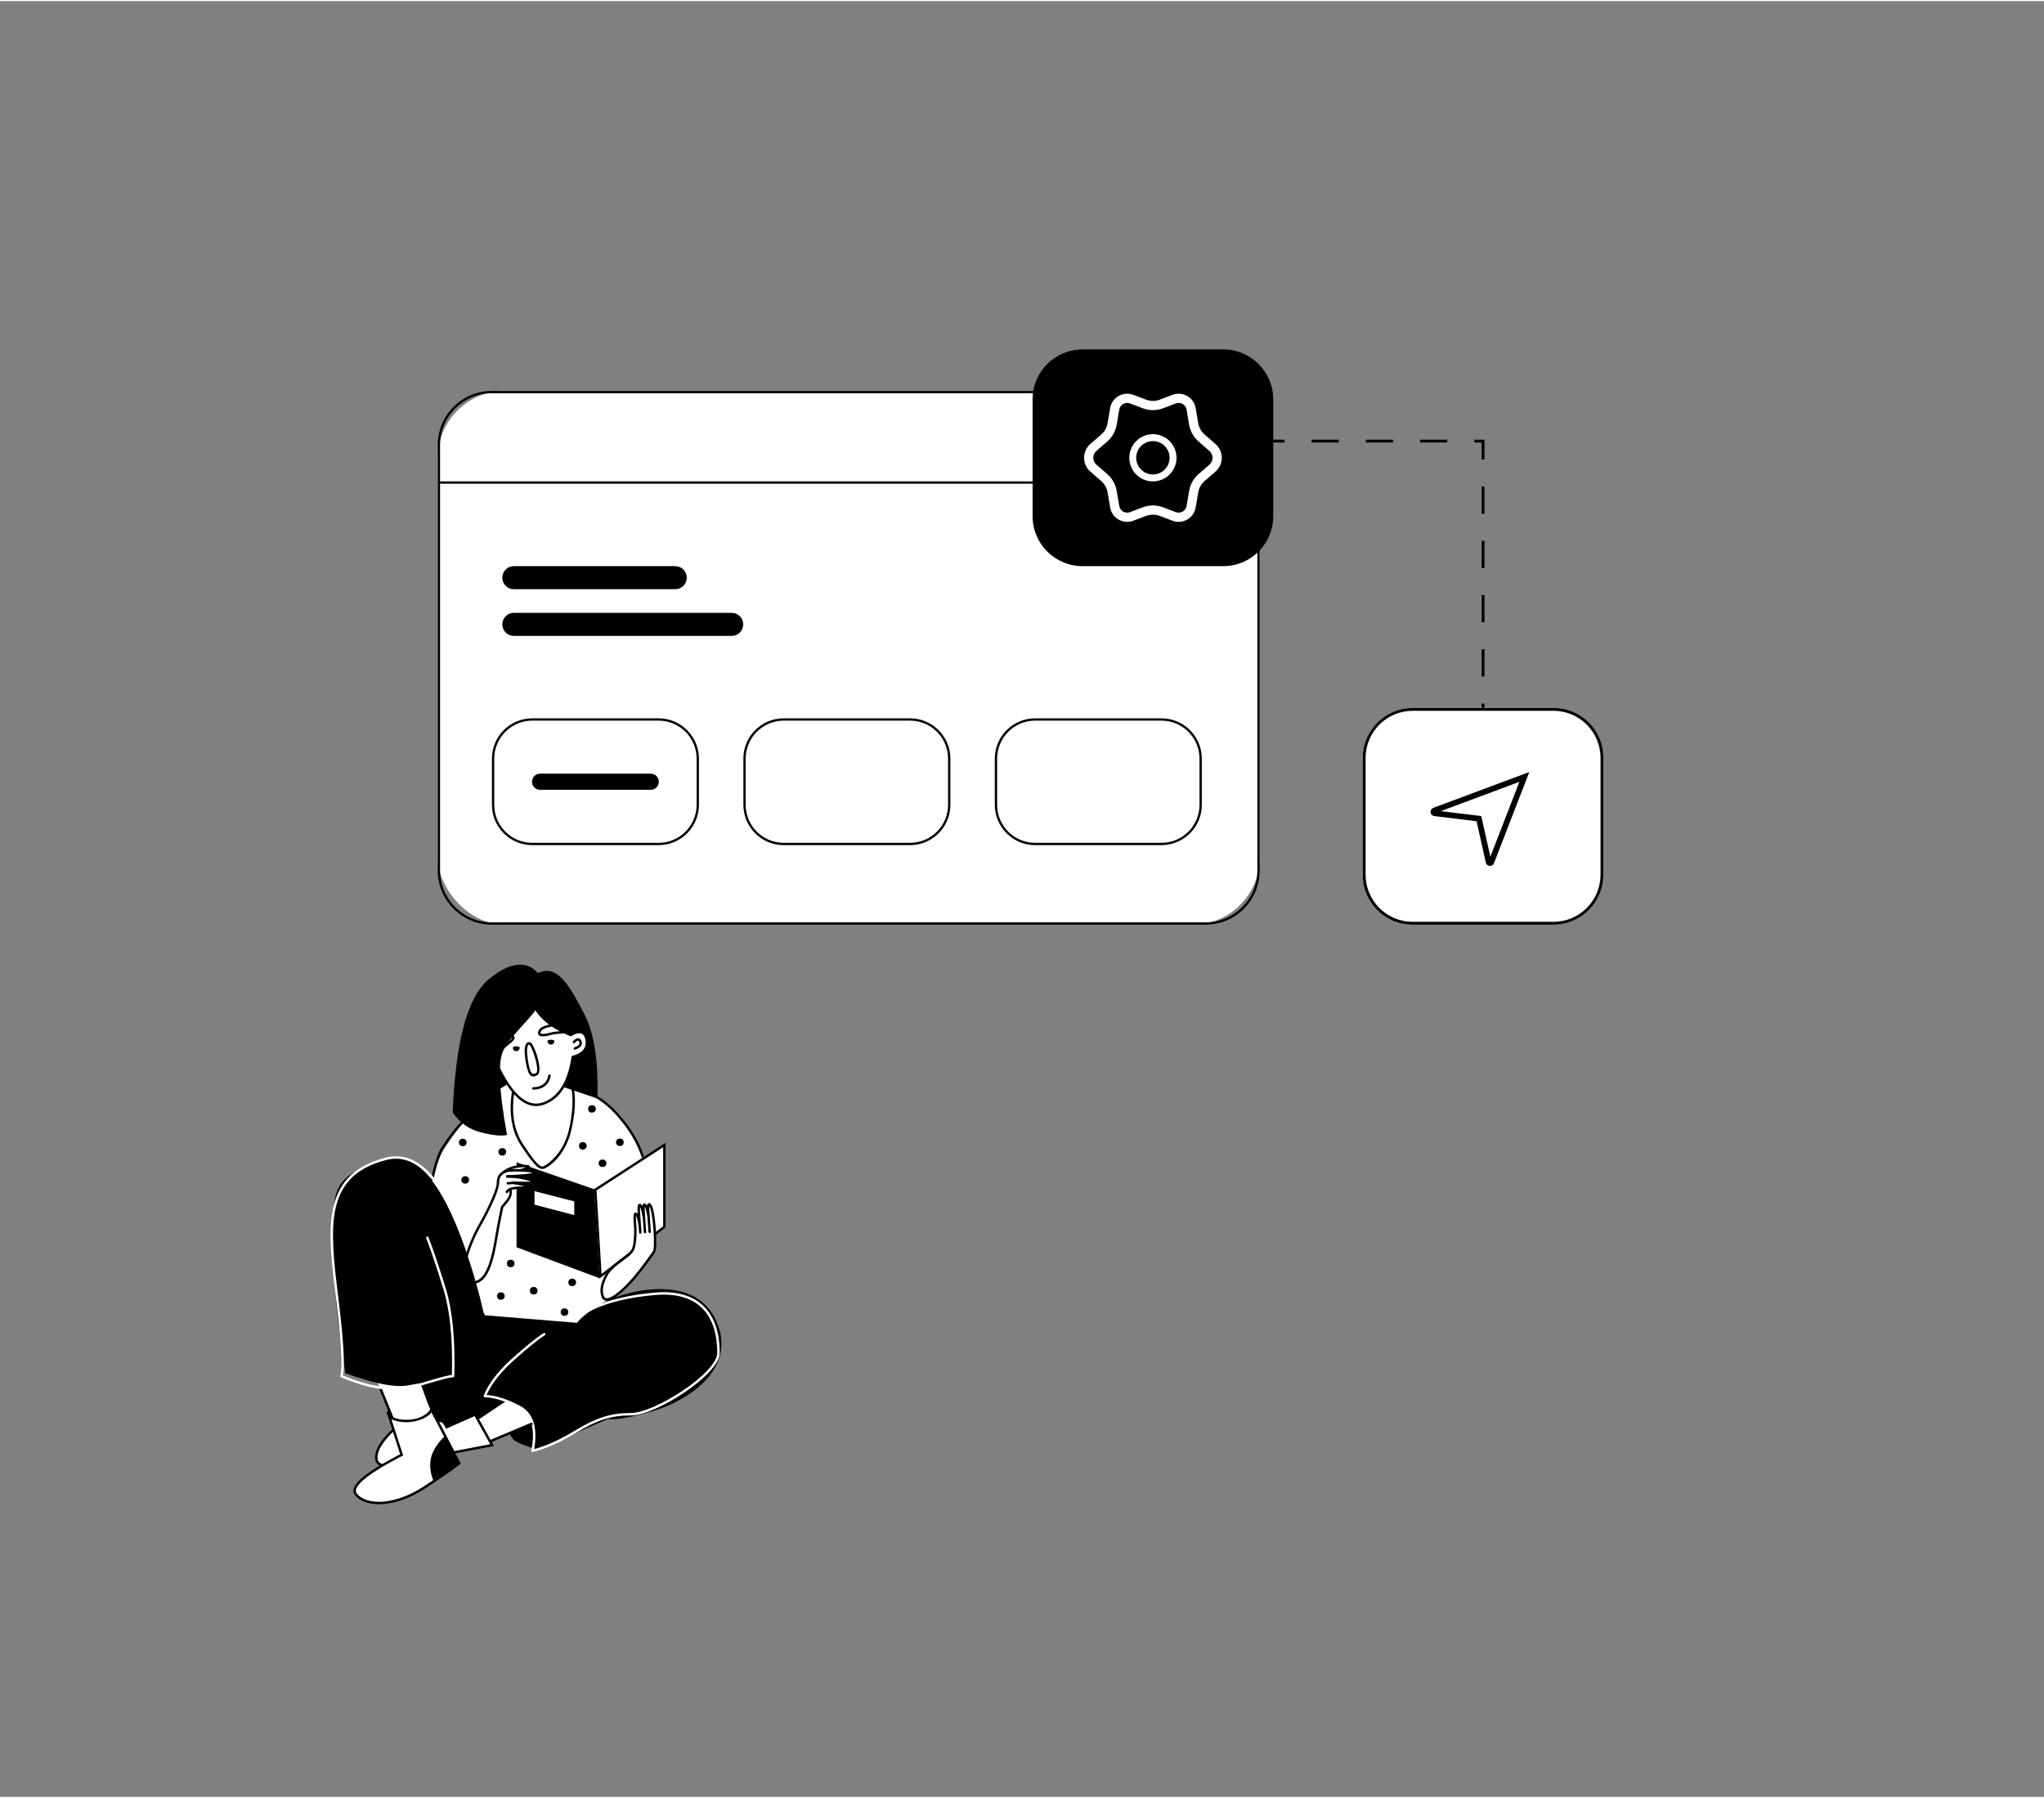
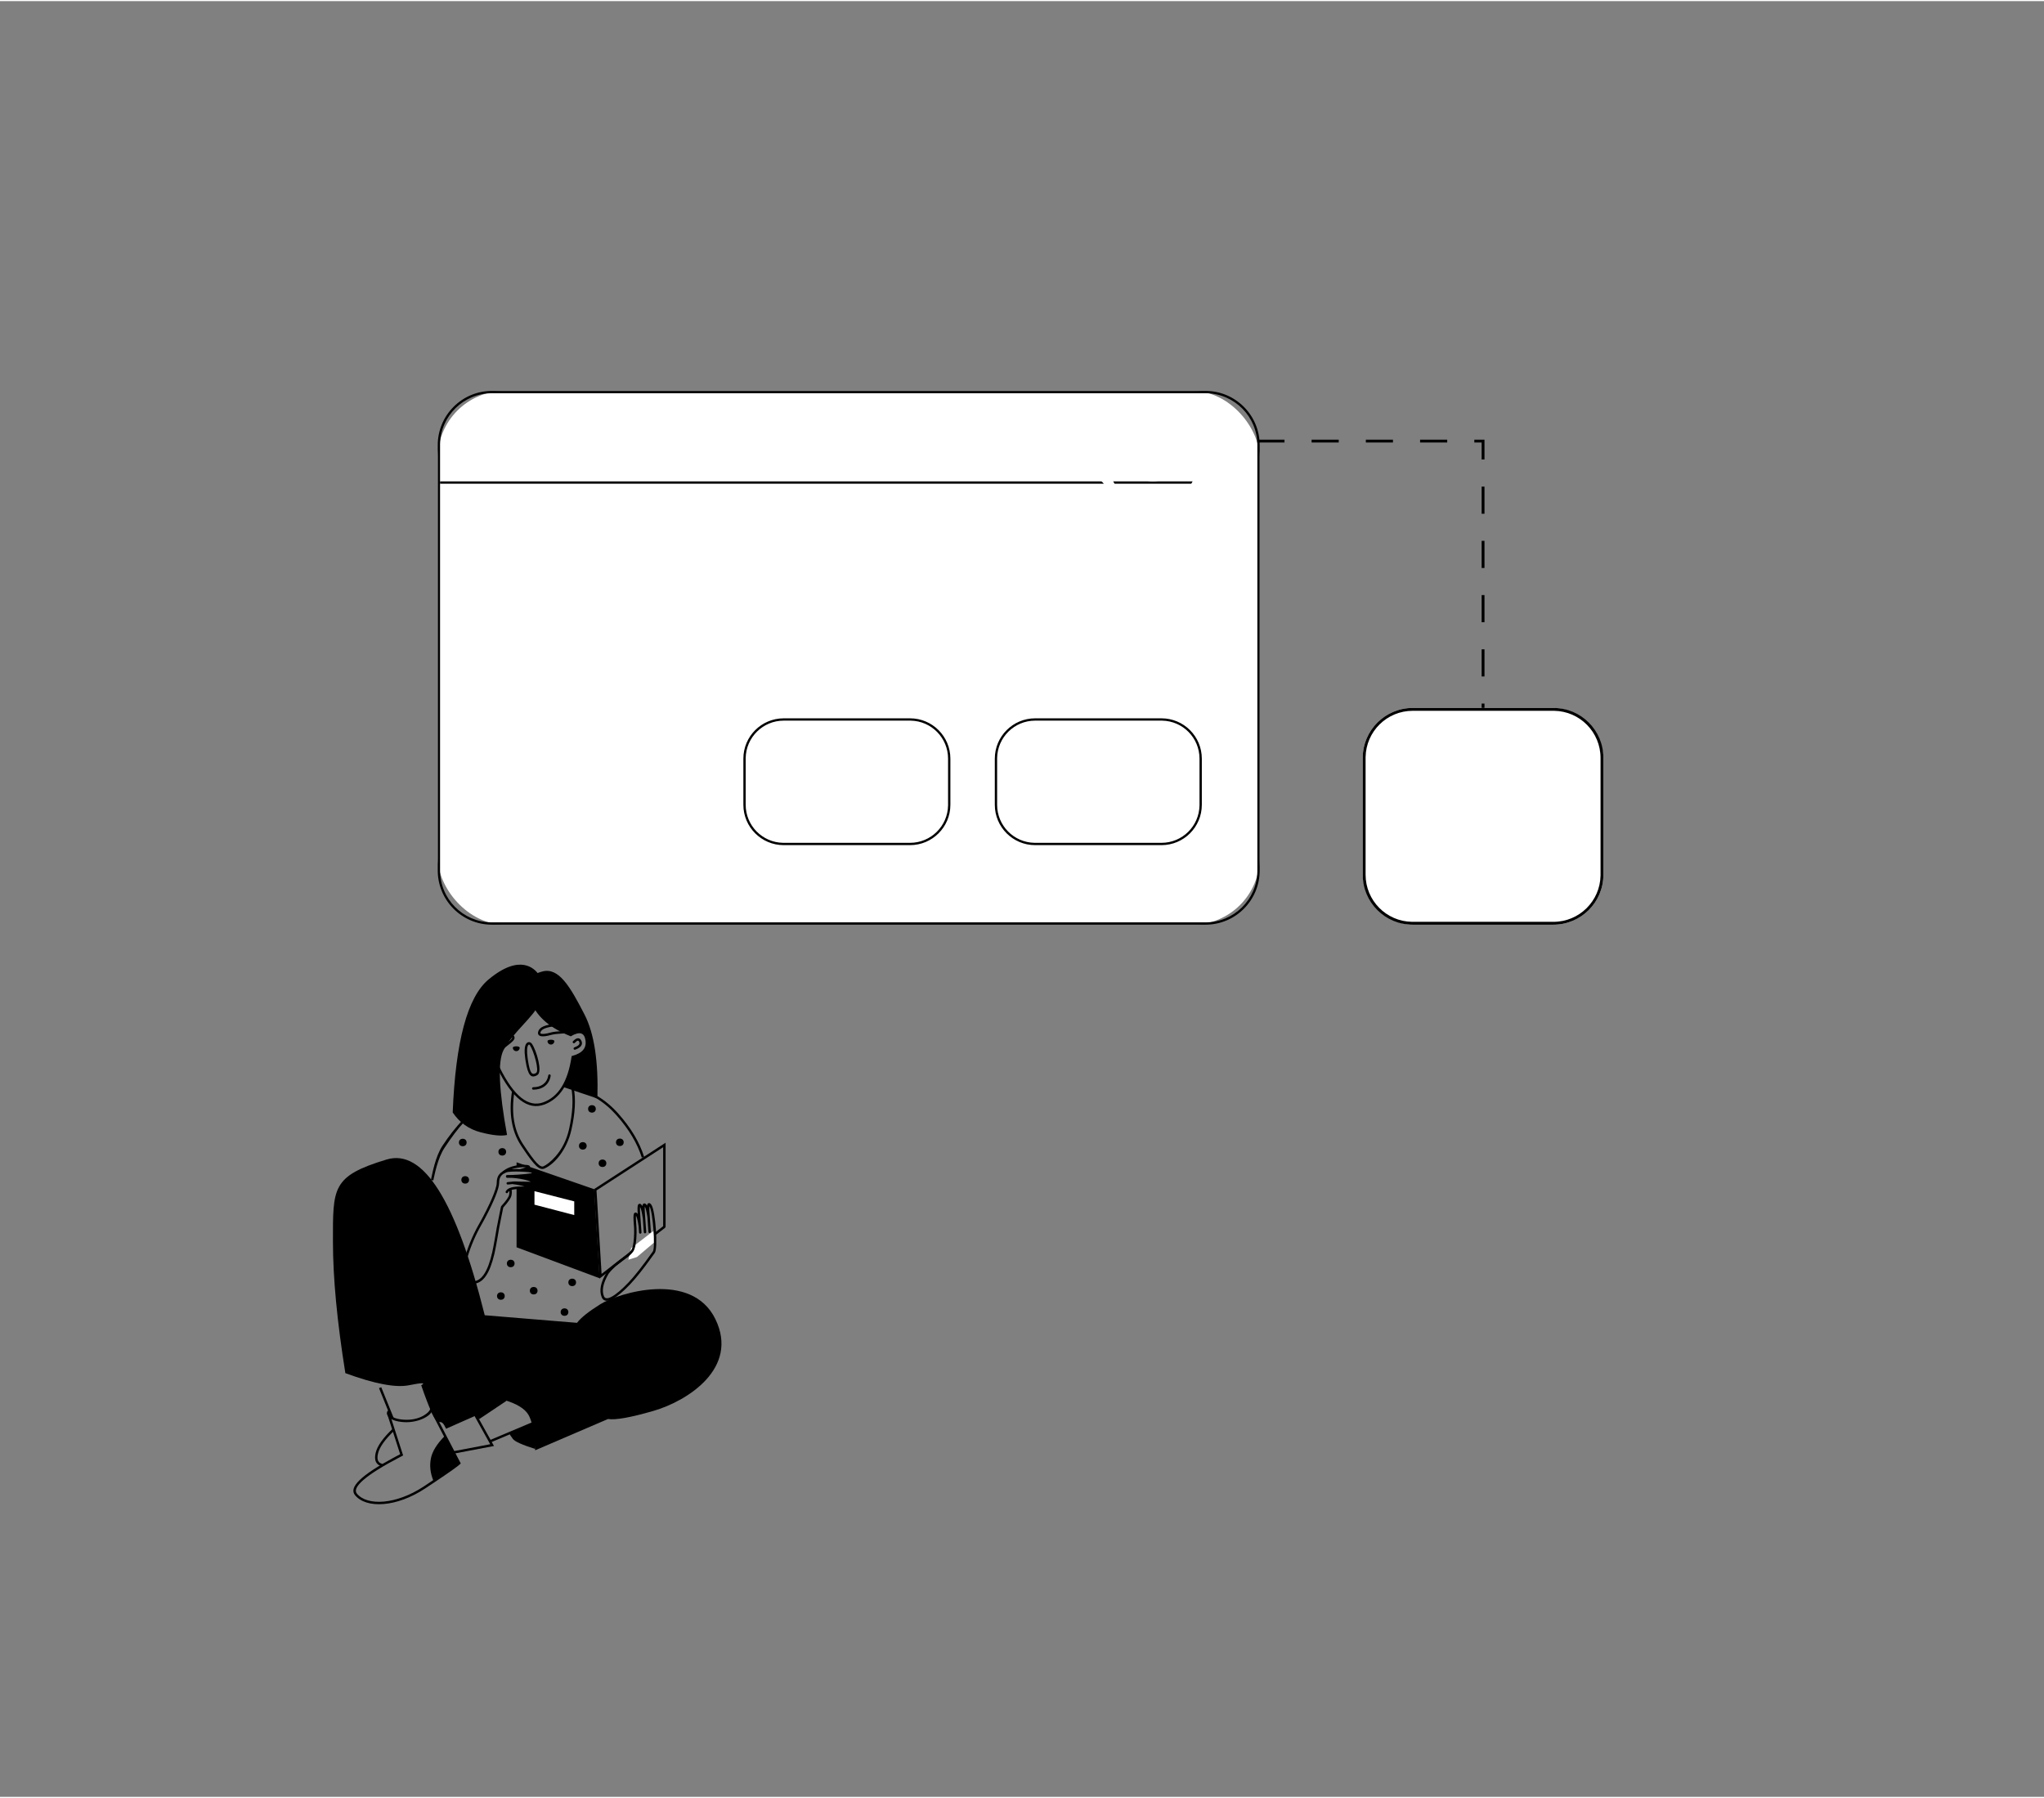
<svg xmlns="http://www.w3.org/2000/svg" id="illustration-builder" width="1362" height="1198" viewBox="-10 -30 1432 1258" style="pointer-events: inherit;">
  <rect x="-10" y="-30" width="1432" height="1258" fill="#808080" stroke="none" />
  <g transform="translate(167,76)">
    <g>
      <svg width="1076" height="747" viewBox="0 0 1076 747">
        <g id="Symbols--globalStyle4/objects/bgelements/presentation/4" fill="none" fill-rule="evenodd" stroke="none" stroke-width="1">
          <g id="globalStyle4/objects/bgelements/presentation/4--globalStyle4/objects/bgelements/presentation/4">
            <g id="Group--globalStyle4/objects/bgelements/presentation/4" transform="translate(129.683 167.074)">
              <rect id="Rectangle-Copy--globalStyle4/objects/bgelements/presentation/4" width="575.83" height="373.926" x="0" y="0" fill="#FFF" rx="47" />
              <path id="Rectangle--globalStyle4/objects/bgelements/presentation/4" fill="#000" fill-rule="nonzero" d="M537.872,0 C558.835,0 575.83,16.994 575.83,37.958 L575.83,335.968 C575.83,356.932 558.835,373.926 537.872,373.926 L37.958,373.926 C16.994,373.926 0,356.932 0,335.968 L0,37.958 C0,16.994 16.994,0 37.958,0 L537.872,0 Z M537.872,1.615 L37.958,1.615 C18.087,1.615 1.941,17.563 1.615,37.357 L1.615,37.958 L1.615,335.968 C1.615,355.839 17.563,371.985 37.357,372.306 L37.958,372.311 L537.872,372.311 C557.743,372.311 573.889,356.363 574.214,336.569 L574.214,335.968 L574.214,37.958 C574.214,18.087 558.267,1.941 538.473,1.62 L537.872,1.615 Z" />
            </g>
            <g id="Group-2--globalStyle4/objects/bgelements/presentation/4" transform="translate(703.898 201.225)">
              <path id="Path-700--globalStyle4/objects/bgelements/presentation/4" fill="#000" fill-rule="nonzero" d="M2.27373675e-13,2 L19,2 L19,6.82121026e-13 L2.27373675e-13,6.82121026e-13 L2.27373675e-13,2 Z M38,2 L57,2 L57,6.82121026e-13 L38,6.82121026e-13 L38,2 Z M76,2 L95,2 L95,6.82121026e-13 L76,6.82121026e-13 L76,2 Z M114,2 L133,2 L133,6.82121026e-13 L114,6.82121026e-13 L114,2 Z M152,2 L158.117,2 L157.117,1 L157.117,13.883 L159.117,13.883 L159.117,6.82121026e-13 L152,6.82121026e-13 L152,2 Z M157.117,32.883 L157.117,51.883 L159.117,51.883 L159.117,32.883 L157.117,32.883 Z M157.117,70.883 L157.117,89.883 L159.117,89.883 L159.117,70.883 L157.117,70.883 Z M157.117,108.883 L157.117,127.883 L159.117,127.883 L159.117,108.883 L157.117,108.883 Z M157.117,146.883 L157.117,165.883 L159.117,165.883 L159.117,146.883 L157.117,146.883 Z M157.117,184.883 L157.117,203.883 L159.117,203.883 L159.117,184.883 L157.117,184.883 Z M157.117,222.883 L157.117,241.883 L159.117,241.883 L159.117,222.883 L157.117,222.883 Z M157.117,260.883 L157.117,279.883 L159.117,279.883 L159.117,260.883 L157.117,260.883 Z M157.117,298.883 L157.117,317.883 L159.117,317.883 L159.117,298.883 L157.117,298.883 Z" />
              <rect id="Rectangle-Copy-8--globalStyle4/objects/bgelements/presentation/4" width="168.604" height="151.832" x="73.815" y="187.944" fill="#FFF" rx="35" />
              <path id="Rectangle-Copy-7--globalStyle4/objects/bgelements/presentation/4" fill="#000" fill-rule="nonzero" d="M207.419,187.944 C226.749,187.944 242.419,203.614 242.419,222.944 L242.419,304.775 C242.419,324.105 226.749,339.775 207.419,339.775 L108.815,339.775 C89.485,339.775 73.815,324.105 73.815,304.775 L73.815,222.944 C73.815,203.614 89.485,187.944 108.815,187.944 L207.419,187.944 Z M207.419,189.944 L108.815,189.944 C90.772,189.944 76.111,204.424 75.82,222.398 L75.815,222.944 L75.815,304.775 C75.815,322.819 90.296,337.48 108.27,337.771 L108.815,337.775 L207.419,337.775 C225.462,337.775 240.123,323.295 240.415,305.321 L240.419,304.775 L240.419,222.944 C240.419,204.901 225.939,190.24 207.965,189.948 L207.419,189.944 Z" />
            </g>
-             <path id="Rectangle-Copy-2--globalStyle4/objects/bgelements/presentation/4" fill="#000" fill-rule="nonzero" d="M284.4,396.437 C300.011,396.437 312.667,409.092 312.667,424.703 L312.667,457.008 C312.667,472.619 300.011,485.275 284.4,485.275 L195.908,485.275 C180.297,485.275 167.641,472.619 167.641,457.008 L167.641,424.703 C167.641,409.092 180.297,396.437 195.908,396.437 L284.4,396.437 Z M284.4,398.052 L195.908,398.052 C181.336,398.052 169.495,409.747 169.26,424.263 L169.256,424.703 L169.256,457.008 C169.256,471.58 180.951,483.42 195.467,483.656 L195.908,483.659 L284.4,483.659 C298.972,483.659 310.813,471.965 311.048,457.449 L311.052,457.008 L311.052,424.703 C311.052,410.131 299.357,398.291 284.841,398.056 L284.4,398.052 Z" />
            <path id="Rectangle-Copy-3--globalStyle4/objects/bgelements/presentation/4" fill="#000" fill-rule="nonzero" d="M460.557,396.437 C476.168,396.437 488.824,409.092 488.824,424.703 L488.824,457.008 C488.824,472.619 476.168,485.275 460.557,485.275 L372.064,485.275 C356.453,485.275 343.798,472.619 343.798,457.008 L343.798,424.703 C343.798,409.092 356.453,396.437 372.064,396.437 L460.557,396.437 Z M460.557,398.052 L372.064,398.052 C357.493,398.052 345.652,409.747 345.417,424.263 L345.413,424.703 L345.413,457.008 C345.413,471.58 357.108,483.42 371.624,483.656 L372.064,483.659 L460.557,483.659 C475.129,483.659 486.969,471.965 487.205,457.449 L487.208,457.008 L487.208,424.703 C487.208,410.131 475.514,398.291 460.998,398.056 L460.557,398.052 Z" />
            <path id="Rectangle-Copy-4--globalStyle4/objects/bgelements/presentation/4" fill="#000" fill-rule="nonzero" d="M636.714,396.437 C652.325,396.437 664.98,409.092 664.98,424.703 L664.98,457.008 C664.98,472.619 652.325,485.275 636.714,485.275 L548.221,485.275 C532.61,485.275 519.955,472.619 519.955,457.008 L519.955,424.703 C519.955,409.092 532.61,396.437 548.221,396.437 L636.714,396.437 Z M636.714,398.052 L548.221,398.052 C533.649,398.052 521.809,409.747 521.573,424.263 L521.57,424.703 L521.57,457.008 C521.57,471.58 533.265,483.42 547.78,483.656 L548.221,483.659 L636.714,483.659 C651.286,483.659 663.126,471.965 663.361,457.449 L663.365,457.008 L663.365,424.703 C663.365,410.131 651.67,398.291 637.154,398.056 L636.714,398.052 Z" />
            <polygon id="Path-685--globalStyle4/objects/bgelements/presentation/4" fill="#000" fill-rule="nonzero" points="664.98 230.453 664.98 232.068 131.298 232.068 131.298 230.453" />
-             <path id="[color]stand--globalStyle4/objects/bgelements/presentation/4" fill="#000000" d="M894.407,434.07 L869.666,497.932 C869.067,499.477 867.33,500.245 865.785,499.646 C864.851,499.284 864.159,498.48 863.941,497.503 L863.941,497.503 L857.463,468.523 L827.897,464.921 C826.311,464.728 825.166,463.33 825.266,461.756 L825.266,461.756 L825.282,461.58 C825.417,460.468 826.161,459.524 827.211,459.132 L827.211,459.132 L894.407,434.07 Z M887.458,440.929 L832.453,461.446 L860.752,464.894 L867.125,493.414 L887.458,440.929 Z M278.919,435.202 C282.042,435.202 284.573,437.733 284.573,440.856 C284.573,443.978 282.042,446.509 278.919,446.509 L201.388,446.509 C198.266,446.509 195.735,443.978 195.735,440.856 C195.735,437.733 198.266,435.202 201.388,435.202 L278.919,435.202 Z M335.625,322.54 C340.085,322.54 343.701,326.156 343.701,330.616 C343.701,335.077 340.085,338.692 335.625,338.692 L182.986,338.692 C178.526,338.692 174.91,335.077 174.91,330.616 C174.91,326.156 178.526,322.54 182.986,322.54 L335.625,322.54 Z M296.052,289.832 C300.512,289.832 304.128,293.447 304.128,297.908 C304.128,302.368 300.512,305.984 296.052,305.984 L182.986,305.984 C178.526,305.984 174.91,302.368 174.91,297.908 C174.91,293.447 178.526,289.832 182.986,289.832 L296.052,289.832 Z M680.016,138 C699.346,138 715.016,153.67 715.016,173 L715.016,254.832 C715.016,274.162 699.346,289.832 680.016,289.832 L581.413,289.832 C562.083,289.832 546.413,274.162 546.413,254.832 L546.413,173 C546.413,153.67 562.083,138 581.413,138 L680.016,138 Z" opacity="1.00" />
            <path id="Star--globalStyle4/objects/bgelements/presentation/4" fill="#FFF" fill-rule="nonzero" d="M660.062,176.844 C660.339,177.577 660.544,178.334 660.675,179.107 L662.449,189.602 C662.981,192.745 664.589,195.605 666.998,197.692 L674.502,204.19 C679.873,208.842 680.457,216.967 675.805,222.339 C675.402,222.804 674.967,223.239 674.502,223.642 L666.998,230.14 C664.589,232.227 662.981,235.087 662.449,238.23 L660.675,248.725 C659.561,255.312 653.319,259.749 646.732,258.635 C645.959,258.505 645.202,258.3 644.469,258.022 L635.572,254.657 C632.442,253.474 628.987,253.474 625.858,254.657 L616.96,258.022 C610.712,260.386 603.731,257.236 601.367,250.988 C601.09,250.255 600.885,249.497 600.754,248.725 L598.98,238.23 C598.449,235.087 596.84,232.227 594.431,230.14 L586.927,223.642 C581.556,218.99 580.973,210.864 585.625,205.493 C586.027,205.028 586.463,204.592 586.927,204.19 L594.431,197.692 C596.84,195.605 598.449,192.745 598.98,189.602 L600.754,179.107 C601.868,172.52 608.111,168.083 614.698,169.196 C615.47,169.327 616.228,169.532 616.96,169.809 L625.858,173.174 C628.987,174.358 632.442,174.358 635.572,173.174 L644.469,169.809 C650.717,167.446 657.699,170.595 660.062,176.844 Z M654.019,179.13 C652.941,176.281 649.803,174.814 646.941,175.786 L646.755,175.852 L637.857,179.218 C633.386,180.909 628.465,180.957 623.968,179.362 L623.572,179.218 L614.675,175.852 C614.333,175.723 613.98,175.628 613.62,175.567 C610.616,175.059 607.765,177.03 607.16,179.993 L607.125,180.184 L605.35,190.679 C604.591,195.169 602.338,199.266 598.961,202.31 L598.66,202.576 L591.157,209.074 C590.926,209.274 590.709,209.491 590.509,209.722 C588.241,212.341 588.472,216.274 590.993,218.611 L591.157,218.758 L598.66,225.256 C602.103,228.237 604.433,232.291 605.28,236.758 L605.35,237.153 L607.125,247.648 C607.186,248.008 607.281,248.361 607.41,248.702 C608.488,251.551 611.626,253.017 614.488,252.046 L614.675,251.979 L623.572,248.614 C628.043,246.923 632.965,246.875 637.461,248.469 L637.857,248.614 L646.755,251.979 C647.096,252.108 647.449,252.204 647.809,252.265 C650.813,252.773 653.664,250.802 654.269,247.838 L654.304,247.648 L656.079,237.153 C656.838,232.663 659.091,228.566 662.468,225.522 L662.769,225.256 L670.272,218.758 C670.503,218.558 670.72,218.341 670.921,218.109 C673.188,215.491 672.957,211.558 670.436,209.221 L670.272,209.074 L662.769,202.576 C659.327,199.594 656.996,195.54 656.15,191.074 L656.079,190.679 L654.304,180.184 C654.259,179.914 654.193,179.648 654.109,179.388 L654.019,179.13 Z" />
            <path id="Oval--globalStyle4/objects/bgelements/presentation/4" fill="#FFF" fill-rule="nonzero" d="M630.715,197.379 C639.848,197.379 647.252,204.783 647.252,213.916 C647.252,223.049 639.848,230.453 630.715,230.453 C621.581,230.453 614.178,223.049 614.178,213.916 C614.178,204.783 621.581,197.379 630.715,197.379 Z M630.715,202.225 C624.258,202.225 619.023,207.459 619.023,213.916 C619.023,220.373 624.258,225.607 630.715,225.607 C637.171,225.607 642.406,220.373 642.406,213.916 C642.406,207.459 637.171,202.225 630.715,202.225 Z" />
          </g>
        </g>
      </svg>
    </g>
  </g>
  <g transform="translate(108,257)">
    <g>
      <svg width="501" height="766" viewBox="0 0 501 766">
        <g id="Symbols--globalStyle4/presentation/people/florsitting/1" fill="none" fill-rule="evenodd" stroke="none" stroke-width="1">
          <g id="globalStyle4/presentation/people/florsitting/1--globalStyle4/presentation/people/florsitting/1">
-             <path id="Path-141--globalStyle4/presentation/people/florsitting/1" fill="#FFF" fill-rule="nonzero" d="M206.208,498.265 C196.702,508.865 190.609,518.268 187.929,526.473 C185.249,534.679 183.445,541.891 182.517,548.109 L146.339,680.297 L156.521,705.015 L154.904,704.008 L157.883,713.869 C153.05,718.108 149.917,721.559 148.486,724.221 C146.339,728.215 142.565,736.369 149.237,738.458 C149.237,738.458 133.054,749.957 131.564,753.472 C130.073,756.987 129.506,759.879 134.756,762.006 C140.006,764.134 147.397,766.489 157.883,763.837 C164.874,762.07 177.838,755.102 196.776,742.935 L200.045,729.474 L226.709,724.221 L225.045,721.227 L228.08,721.227 L257.001,708.542 L309.429,622.276 C321.987,612.619 329.773,604.893 332.789,599.099 C337.312,590.408 340.984,590.038 340.984,586.03 C340.984,585.132 340.984,580.644 340.689,576.983 C340.689,576.983 342.953,575.113 347.48,571.374 L347.48,514.62 C338.103,520.37 333.415,523.245 333.415,523.245 C332.532,520.682 331.701,518.688 331.115,517.583 C326.393,508.682 315.967,486.687 298.149,480.013 C280.331,473.338 298.902,461.851 293.011,439.552 C287.119,417.253 281.488,388 239.756,400.76 C211.935,409.267 200.752,441.769 206.208,498.265 Z" />
            <path id="Path--globalStyle4/presentation/people/florsitting/1" fill="#000" fill-rule="nonzero" d="M293.839,440.554 C292.757,433.922 288.196,432.638 280.963,436.674 L281.794,438.163 C288.107,434.641 291.293,435.538 292.157,440.829 C293.052,446.315 290.112,449.946 283.033,451.896 L282.498,452.044 L282.416,452.593 C279.822,470.025 273.205,480.597 262.607,484.451 C252.205,488.234 242.02,480.217 232.052,459.993 L230.523,460.747 C240.828,481.655 251.717,490.226 263.19,486.054 C274.06,482.101 280.916,471.631 283.795,454.769 L284.02,453.387 C291.499,451.174 294.866,446.842 293.839,440.554 Z" />
            <path id="Path-2--globalStyle4/presentation/people/florsitting/1" fill="#000" fill-rule="nonzero" d="M249.973,453.751 C249.224,448.502 249.498,445.08 250.639,443.415 C251.788,441.739 253.708,442.018 254.738,443.576 C257.967,448.459 262.19,463.1 258.504,465.321 C253.981,468.047 251.839,465.475 250.242,455.529 L249.973,453.751 Z M251.661,453.51 L251.921,455.252 C253.302,464.081 254.648,465.654 257.624,463.861 C259.991,462.434 255.988,448.557 253.316,444.516 C252.895,443.88 252.434,443.813 252.046,444.379 C251.212,445.595 250.968,448.65 251.661,453.51 Z" />
            <path id="Path-3--globalStyle4/presentation/people/florsitting/1" fill="#000" d="M259.269,394.673 C256.62,391.015 246.538,379.898 224.337,398.33 C209.537,410.619 201.145,441.693 199.162,491.552 C203.949,498.679 210.5,503.318 218.815,505.467 C227.13,507.616 233.27,508.233 237.235,507.317 C231.465,475.782 230.632,455.981 234.736,447.913 C240.891,435.812 256.62,423.806 259.269,415.865 C261.918,407.923 261.918,398.33 259.269,394.673 Z" />
            <path id="Path-4--globalStyle4/presentation/people/florsitting/1" fill="#000" d="M254.849,415.775 C258.946,425.165 267.941,432.631 281.835,438.174 C285.869,435.127 289.096,434.53 291.518,436.383 C295.152,439.162 292.986,446.433 291.518,448.709 C290.54,450.226 287.787,451.562 283.259,452.718 C281.607,461.025 280.206,466.478 279.054,469.077 C277.903,471.676 277.242,473.273 277.07,473.868 L300.536,481.779 C301.284,455.712 298.278,436.105 291.518,422.957 C281.378,403.235 273.405,389.688 261.918,392.804 C250.43,395.921 248.705,401.689 254.849,415.775 Z" />
            <path id="Path-5--globalStyle4/presentation/people/florsitting/1" fill="#000" fill-rule="nonzero" d="M275.091,429.06 L275.314,429.077 C279.831,430.037 282.081,431.533 281.594,433.827 C281.274,435.332 279.91,435.867 276.95,436.168 L272.19,436.548 L271.007,436.678 C269.824,436.827 268.811,437.019 267.899,437.278 C264.975,438.11 262.579,438.43 261.036,438.117 C258.908,437.685 258.302,436.024 259.523,433.826 C261.07,431.043 266.229,429.541 275.091,429.06 Z M274.062,430.83 C266.481,431.34 262.105,432.69 261.014,434.654 C260.321,435.901 260.451,436.259 261.375,436.446 C262.582,436.691 264.751,436.401 267.433,435.638 C268.433,435.353 269.522,435.147 270.779,434.988 L271.755,434.877 L276.712,434.478 L277.775,434.345 C279.195,434.129 279.849,433.835 279.926,433.473 C280.113,432.59 278.836,431.668 275.718,430.916 L275.07,430.768 L274.062,430.83 Z" />
            <path id="Path-5-Copy--globalStyle4/presentation/people/florsitting/1" fill="#000" fill-rule="nonzero" d="M234.274,438.056 L234.469,437.946 C238.751,436.216 241.453,436.198 242.331,438.372 C242.908,439.799 242.076,441.004 239.791,442.91 L236.057,445.887 L235.148,446.656 C234.251,447.441 233.519,448.166 232.908,448.891 C230.949,451.216 229.141,452.821 227.687,453.424 C225.681,454.257 224.25,453.218 224.034,450.713 C223.759,447.541 227.196,443.411 234.274,438.056 Z M234.443,440.086 C228.443,444.749 225.57,448.315 225.764,450.553 C225.887,451.975 226.194,452.198 227.065,451.837 C228.202,451.365 229.839,449.912 231.635,447.78 C232.473,446.785 233.494,445.814 234.793,444.732 L236.892,443.052 C237.36,442.682 237.783,442.349 238.027,442.157 L239.075,441.292 C240.444,440.101 240.937,439.383 240.782,438.999 C240.444,438.162 238.869,438.112 235.864,439.232 L235.244,439.472 L234.443,440.086 Z" />
            <path id="Oval--globalStyle4/presentation/people/florsitting/1" fill="#000" d="M267.978,443.974 C269.304,443.974 270.378,442.9 270.378,441.574 C270.378,440.249 265.578,440.249 265.578,441.574 C265.578,442.9 266.653,443.974 267.978,443.974 Z" />
            <path id="Oval-Copy--globalStyle4/presentation/people/florsitting/1" fill="#000" d="M243.693,448.601 C245.018,448.601 246.093,447.526 246.093,446.201 C246.093,444.876 241.293,444.876 241.293,446.201 C241.293,447.526 242.367,448.601 243.693,448.601 Z" />
            <path id="Path-6--globalStyle4/presentation/people/florsitting/1" fill="#000" fill-rule="nonzero" d="M266.11,465.598 C265.215,471.218 260.865,473.87 255.598,473.87 C255.127,473.87 254.745,474.252 254.745,474.723 C254.745,475.194 255.127,475.576 255.598,475.576 C261.615,475.576 266.746,472.447 267.794,465.865 C267.868,465.4 267.551,464.964 267.086,464.89 C266.621,464.816 266.184,465.133 266.11,465.598 Z" />
            <path id="Path-7--globalStyle4/presentation/people/florsitting/1" fill="#000" fill-rule="nonzero" d="M284.675,442.807 C286.462,440.916 287.233,440.849 287.809,442.168 C288.438,443.608 287.473,444.824 284.391,445.954 C283.949,446.116 283.721,446.606 283.884,447.048 C284.046,447.49 284.535,447.717 284.977,447.555 C288.857,446.133 290.498,444.064 289.372,441.486 C288.194,438.787 285.942,438.983 283.436,441.637 C283.112,441.979 283.128,442.518 283.47,442.842 C283.812,443.165 284.352,443.15 284.675,442.807 Z" />
            <path id="Path-8--globalStyle4/presentation/people/florsitting/1" fill="#000" fill-rule="nonzero" d="M240.67,476.871 C238.35,492.11 240.445,504.714 246.981,514.644 L248.221,516.515 C256.655,529.155 260.097,532.321 263.516,530.792 C270.462,527.686 279.109,517.818 282.29,503.833 C284.957,492.109 285.5,482.169 283.908,474.008 L282.234,474.334 C283.776,482.237 283.245,491.946 280.627,503.455 C278.892,511.082 275.573,517.37 271.216,522.34 C268.21,525.771 264.86,528.323 262.82,529.235 C260.484,530.28 257.162,527.009 248.405,513.706 C242.12,504.157 240.095,491.976 242.356,477.127 L240.67,476.871 Z" />
            <path id="Path-10--globalStyle4/presentation/people/florsitting/1" fill="#000" fill-rule="nonzero" d="M206.675,496.214 C201.141,502.152 196.875,507.497 191.945,514.951 C186.988,522.444 184.9,534.37 183.909,538.781 L185.572,539.155 C186.508,534.99 188.585,523.637 193.438,516.301 C198.317,508.925 202.454,503.244 207.922,497.376 L206.675,496.214 Z" />
            <path id="Path-10-Copy--globalStyle4/presentation/people/florsitting/1" fill="#000" fill-rule="nonzero" d="M332.901,473.338 C320.741,476.027 310.211,482.377 301.327,492.37 C292.485,502.317 286.453,512.42 283.242,522.682 L284.869,523.191 C288.004,513.174 293.912,503.278 302.602,493.503 C311.251,483.773 321.467,477.613 333.269,475.003 L332.901,473.338 Z" transform="matrix(-1 0 0 1 616.511 0)" />
-             <polygon id="Path-11--globalStyle4/presentation/people/florsitting/1" fill="#000" points="231.288 475.576 237.524 471.786 231.288 460.719" />
            <path id="Path-12--globalStyle4/presentation/people/florsitting/1" fill="#000" d="M221.604,633.607 C201.43,553.118 178.513,516.754 152.853,524.513 C114.363,536.153 115.257,544.313 115.257,582.094 C115.257,607.281 118.156,637.973 123.952,674.171 C144.404,681.671 159.231,684.498 168.431,682.652 C177.63,680.805 180.519,680.805 177.096,682.652 C182.906,699.516 186.785,707.879 188.733,707.74 C190.681,707.601 192.783,708.84 195.039,711.457 L214.855,703.172 L217.126,705.728 L235.214,692.959 C243.873,695.529 249.507,698.933 252.117,703.172 C254.727,707.41 256.329,715.758 256.922,728.215 L307.986,706.291 C313.141,707.146 323.722,705.262 339.729,700.636 C363.74,693.699 399.889,670.64 383.203,636.346 C366.516,602.052 315.054,618.098 302.639,625.853 C294.362,631.022 288.903,635.38 286.262,638.927 L221.604,633.607 Z" />
            <path id="Path-13--globalStyle4/presentation/people/florsitting/1" fill="#000" fill-rule="nonzero" d="M348.299,571.65 L347.968,572.324 L301.957,607.96 L298.149,545.271 L348.299,512.756 L348.299,571.65 Z M299.912,546.161 L303.464,604.636 L346.594,571.232 L346.594,515.894 L299.912,546.161 Z" />
            <path id="[color]book--globalStyle4/presentation/people/florsitting/1" fill="#000000" d="M302.071,526.473 L302.071,529.415 C296.675,529.383 293.976,529.523 293.976,529.836 C293.976,530.149 296.675,530.925 302.071,532.164 C294.667,532.657 290.965,533.24 290.965,533.915 C290.965,534.589 294.667,535.35 302.071,536.198 C294.991,538.043 291.45,539.317 291.45,540.021 C291.45,540.725 294.991,540.888 302.071,540.51 C297.619,541.994 295.392,543.05 295.392,543.677 C295.392,544.305 297.619,544.535 302.071,544.368 L302.071,585.999 L243.905,607.697 L247.696,545.309 L302.071,526.473 Z" transform="matrix(-1 0 0 1 545.977 0)" opacity="1.00" />
            <polygon id="Path-14--globalStyle4/presentation/people/florsitting/1" fill="#FFF" points="255.531 548.45 284.055 552.15 285.225 561.677 256.684 557.845" transform="rotate(7 270.378 555.064)" />
            <polygon id="Path-16--globalStyle4/presentation/people/florsitting/1" fill="#FFF" points="339.917 574.451 340.984 582.042 328.228 592.827 322.247 594.708 324.192 586.557" />
            <path id="Combined-Shape--globalStyle4/presentation/people/florsitting/1" fill="#000" fill-rule="nonzero" d="M336.523,555.063 C337.27,554.937 337.829,555.439 338.48,556.449 C341.182,560.646 343.108,586.752 340.724,589.966 L340.724,589.966 L336.429,595.905 L333.894,599.327 C331.667,602.279 329.487,605.028 327.257,607.661 L327.257,607.661 L326.317,608.76 C322.353,613.348 317.793,617.756 313.99,620.451 C308.909,624.051 305.088,624.666 303.553,620.975 C301.642,616.381 302.796,610.6 306.913,603.65 C306.92,603.637 306.929,603.624 306.937,603.611 L306.968,603.568 C308.468,601.598 310.122,599.845 311.996,598.182 C314.051,596.357 320.701,591.473 320.666,591.524 L321.302,591.015 C322.575,589.968 323.492,589.039 324.189,588.062 C325.169,586.687 325.811,583.68 326.101,579.724 C326.265,577.479 326.302,574.945 326.256,573.315 L326.256,573.315 L326.213,572.376 L325.873,567.556 C325.768,565.65 325.767,564.346 325.899,563.428 C326.042,562.426 326.333,561.798 327.103,561.667 C327.749,561.558 328.255,561.92 328.802,562.674 L328.677,560.725 C328.608,559.186 328.622,558.088 328.738,557.284 C328.881,556.283 329.172,555.654 329.941,555.524 C330.688,555.397 331.248,555.9 331.898,556.91 C331.949,556.988 331.999,557.074 332.05,557.168 L332.065,557.051 C332.208,556.05 332.499,555.421 333.269,555.291 C334.015,555.165 334.575,555.667 335.226,556.677 C335.257,556.725 335.287,556.776 335.318,556.829 C335.462,555.822 335.753,555.194 336.523,555.063 Z M336.981,557.273 C336.92,557.832 336.908,558.584 336.938,559.565 L336.938,559.565 L336.995,560.855 L337.092,562.379 L337.251,564.626 L337.271,564.757 C337.282,564.828 337.283,564.899 337.276,564.968 L337.995,575.104 C338.027,575.574 337.673,575.981 337.204,576.014 C336.734,576.047 336.326,575.693 336.294,575.223 L336.294,575.223 L335.57,564.911 C335.011,561.151 334.362,558.485 333.792,557.6 L333.792,557.6 L333.727,557.5 C333.618,558.506 333.665,560.138 333.838,562.606 L333.838,562.606 L334.741,575.331 C334.773,575.801 334.419,576.209 333.949,576.241 C333.48,576.274 333.072,575.92 333.04,575.45 L333.04,575.45 L332.341,565.501 C332.3,565.421 332.271,565.332 332.257,565.239 C331.695,561.429 331.039,558.725 330.465,557.833 L330.465,557.833 L330.4,557.733 C330.339,558.292 330.327,559.044 330.357,560.025 L330.357,560.025 L330.414,561.315 L330.51,562.839 L331.091,571.04 L331.105,571.133 C331.115,571.197 331.117,571.259 331.112,571.321 L331.413,575.564 C331.446,576.034 331.092,576.441 330.622,576.474 C330.153,576.507 329.745,576.153 329.712,575.683 L329.712,575.683 L329.405,571.292 C328.845,567.53 328.196,564.861 327.626,563.977 L327.626,563.977 L327.561,563.877 C327.452,564.883 327.499,566.514 327.672,568.983 L327.672,568.983 L327.94,572.71 C328.016,574.356 327.99,577.282 327.801,579.848 C327.489,584.112 326.801,587.336 325.577,589.052 C324.653,590.348 323.431,591.527 321.686,592.892 L321.709,592.872 C321.733,592.839 318.016,595.563 315.315,597.674 L315.137,597.814 L314.019,598.706 L313.128,599.457 C311.334,601.05 309.754,602.724 308.324,604.601 L308.353,604.564 C304.505,611.076 303.464,616.322 305.127,620.32 C306.048,622.534 308.704,622.107 313.004,619.06 C316.677,616.456 321.145,612.138 325.026,607.646 L325.026,607.646 L325.955,606.559 C328.716,603.3 331.403,599.857 334.202,596.062 L334.202,596.062 L339.354,588.95 C341.266,586.372 339.396,561.022 337.046,557.373 L337.046,557.373 Z" />
            <polygon id="Path-17--globalStyle4/presentation/people/florsitting/1" fill="#000" fill-rule="nonzero" points="147.522 684.666 156.302 706.402 157.883 705.763 149.103 684.027" />
            <path id="Path-18--globalStyle4/presentation/people/florsitting/1" fill="#000" fill-rule="nonzero" d="M154.75,700.181 C152.816,700.181 152.536,702.732 154.051,704.59 C155.777,706.707 159.417,708.141 164.961,708.488 C175.365,709.14 184.965,703.706 184.965,699.474 L183.26,699.474 C183.26,700.38 181.419,702.408 178.674,703.961 C175.025,706.026 170.349,707.117 165.067,706.786 C159.955,706.466 156.752,705.205 155.373,703.513 C154.609,702.576 154.684,701.886 154.75,701.886 L154.75,700.181 Z" />
            <path id="Path-24--globalStyle4/presentation/people/florsitting/1" fill="#000" d="M256.875,727.243 C247.847,724.411 242.654,722.067 241.295,720.211 C239.935,718.354 239.122,717.134 238.855,716.55 L259.355,707.337 L256.875,727.243 Z" />
            <path id="Path-19--globalStyle4/presentation/people/florsitting/1" fill="#000" fill-rule="nonzero" d="M153.28,702.83 L162.359,730.978 L159.784,732.325 L157.314,733.645 C135.148,745.615 126.151,754.122 130.724,759.663 C138.599,769.205 159.755,768.23 179.825,754.971 L186.626,750.454 C196.701,743.718 202.526,739.597 204.201,738.012 L204.795,737.416 L184.869,699.081 C184.652,698.663 184.137,698.5 183.72,698.718 C183.302,698.935 183.139,699.449 183.356,699.867 L202.696,737.075 L201.914,737.72 L200.852,738.537 C197.385,741.144 190.441,745.901 180.094,752.749 L178.886,753.548 C159.458,766.383 139.249,767.314 132.039,758.578 C128.4,754.168 138.386,745.389 162.479,732.838 L164.425,731.83 L154.903,702.306 C154.758,701.858 154.278,701.612 153.83,701.757 C153.382,701.901 153.135,702.382 153.28,702.83 Z" />
            <path id="[color]shoe--globalStyle4/presentation/people/florsitting/1" fill="#000000" d="M193.86,717.909 C188.092,723.672 184.748,729.088 183.826,734.158 C182.905,739.228 183.501,744.339 185.615,749.492 L203.753,737.259 L193.86,717.909 Z" opacity="1.00" />
            <polygon id="Path-21--globalStyle4/presentation/people/florsitting/1" fill="#000" fill-rule="nonzero" points="235.817 692.196 216.652 705.019 217.601 706.437 236.765 693.613" />
-             <path id="Path-9--globalStyle4/presentation/people/florsitting/1" fill="#FFF" fill-rule="nonzero" d="M222.336,630.782 C204.3,551.543 180.927,515.537 151.891,523.244 C131.302,528.709 120.17,539.469 115.838,556.711 L115.444,558.364 C112.443,571.666 113.077,586.99 116.76,616.877 L117.625,623.907 L118.391,630.444 C121.334,656.275 121.967,671.52 120.322,675.899 C120.162,676.325 120.365,676.802 120.784,676.982 C141.812,686.004 159.676,688.266 174.367,683.725 L179.322,682.209 L182.696,681.2 C192.015,678.441 197.637,677.051 199.426,677.051 C199.888,677.051 200.266,676.684 200.279,676.222 C200.991,650.554 198.991,630.077 194.266,614.781 L192.461,608.994 L191.168,604.923 C187.768,594.311 184.765,585.648 182.158,578.935 C181.987,578.496 181.493,578.279 181.054,578.449 C180.615,578.62 180.398,579.114 180.568,579.552 L181.459,581.881 L182.479,584.627 C185.42,592.665 188.807,602.885 192.637,615.284 C197.252,630.224 199.242,650.267 198.595,675.401 L197.875,675.499 L197.023,675.647 C193.05,676.394 185.376,678.536 173.864,682.096 C159.772,686.452 142.542,684.34 122.165,675.717 C123.752,669.757 122.792,652.527 119.32,623.719 L118.233,614.877 C114.624,585.161 114.185,570.291 117.492,557.127 C121.669,540.502 132.325,530.201 152.329,524.892 C180.024,517.541 202.96,553.004 220.811,631.765 C220.893,632.126 221.198,632.393 221.566,632.425 L284.135,638.016 L284.768,637.812 C296.156,627.976 314.716,621.847 340.451,619.47 C371.746,616.578 384.513,634.112 384.513,660.03 C384.513,673.952 340.855,702.096 323.995,702.096 C310.105,702.096 300.407,705.147 285.299,714.102 L283.77,715.017 C274.128,720.842 264.937,724.983 256.199,727.441 C258.894,712.063 255.531,701.815 246.024,696.913 C237.109,692.315 229.408,689.825 222.907,689.456 C226.298,681.704 232.475,673.764 241.445,665.644 C250.908,657.08 258.335,651.062 263.713,647.599 C264.109,647.344 264.223,646.816 263.968,646.42 C263.713,646.024 263.186,645.91 262.79,646.165 C257.318,649.689 249.827,655.758 240.301,664.38 C230.718,673.054 224.232,681.571 220.852,689.944 C220.627,690.5 221.031,691.107 221.63,691.116 C228.086,691.211 235.963,693.643 245.243,698.428 C254.237,703.067 257.28,712.999 254.277,728.458 C254.157,729.075 254.724,729.605 255.331,729.445 C264.044,727.149 273.178,723.205 282.735,717.616 L284.652,716.477 C300.399,706.963 309.984,703.801 323.995,703.801 C341.681,703.801 386.218,675.09 386.218,660.03 C386.218,633.229 372.778,614.771 340.294,617.772 C315.121,620.097 296.645,625.996 284.869,635.507 L283.929,636.286 L222.336,630.782 Z" />
            <path id="Path-21-Copy--globalStyle4/presentation/people/florsitting/1" fill="#000" fill-rule="nonzero" d="M253.982,708.948 L225.566,720.925 C225.132,721.108 224.929,721.608 225.112,722.042 C225.295,722.475 225.795,722.679 226.229,722.496 L254.644,710.519 C255.078,710.336 255.282,709.836 255.099,709.403 C254.916,708.969 254.416,708.765 253.982,708.948 Z" />
            <path id="Path-22--globalStyle4/presentation/people/florsitting/1" fill="#000" fill-rule="nonzero" d="M225.443,723.969 L199.755,728.849 L200.073,730.524 L228.08,725.203 L215.221,702.077 L195.325,710.896 C194.129,708.576 192.916,707.237 191.577,706.911 C190.259,706.591 189.196,706.591 188.379,706.964 L189.087,708.515 C189.493,708.33 190.193,708.33 191.174,708.568 C191.997,708.768 193.04,710.022 194.153,712.372 L194.509,713.123 L214.488,704.267 L225.443,723.969 Z" />
            <path id="Path-23--globalStyle4/presentation/people/florsitting/1" fill="#000" fill-rule="nonzero" d="M157.23,713.015 C150.296,719.581 146.265,725.269 145.157,730.136 C144,735.218 145.44,738.443 149.466,739.378 L149.851,737.717 C146.858,737.022 145.851,734.766 146.82,730.514 C147.837,726.047 151.691,720.608 158.403,714.253 L157.23,713.015 Z" />
            <path id="Path-25--globalStyle4/presentation/people/florsitting/1" fill="#000" fill-rule="nonzero" d="M240.318,549.752 C240.686,547.979 240.686,546.503 240.292,545.317 C240.144,544.87 239.661,544.628 239.214,544.777 C238.768,544.925 238.526,545.408 238.674,545.855 C238.961,546.717 238.961,547.902 238.649,549.405 C238.35,550.84 236.517,553.471 233.178,557.15 L232.976,557.543 L232.117,561.654 L230.008,572.278 L228.602,580.449 C227.99,583.883 227.314,587.522 226.867,589.479 C223.877,602.58 219.598,609.853 213.19,609.853 C208.034,609.853 206.75,604.757 208.908,595.506 C210.535,588.531 214.148,579.643 217.83,572.829 L220.578,567.883 L221.822,565.576 C227.709,554.521 231.702,544.906 231.702,540.906 C231.702,536.925 233.202,534.964 236.636,533.551 C239.509,532.369 254.678,533.112 254.678,533.89 C254.678,534.241 248.148,535.131 237.294,535.52 C236.824,535.537 236.456,535.932 236.473,536.402 C236.49,536.873 236.885,537.241 237.355,537.224 L240.636,537.093 C251.696,536.603 256.383,535.8 256.383,533.89 C256.383,531.191 239.858,530.381 235.987,531.975 C231.95,533.636 229.996,536.187 229.996,540.906 C229.996,545.046 224.875,556.746 217.786,569.407 L217.136,570.561 C213.115,577.656 209.031,587.473 207.247,595.118 C204.873,605.296 206.451,611.558 213.19,611.558 C220.541,611.558 225.109,604.141 228.263,590.999 L228.529,589.859 C229.567,585.313 231.806,571.947 231.686,572.561 L233.396,563.925 L234.594,558.126 C238.042,554.309 239.941,551.565 240.318,549.752 Z" />
            <path id="Path-26--globalStyle4/presentation/people/florsitting/1" fill="#000" fill-rule="nonzero" d="M250.364,529.96 L249.482,530.296 L248.402,530.658 C247.814,530.845 247.152,531.04 246.421,531.241 L246.874,532.885 L248.372,532.454 C250.928,531.681 252.444,530.997 253.044,530.29 C253.696,529.523 253.167,528.879 252.422,528.598 C252.065,528.464 251.556,528.364 250.923,528.298 C249.608,528.16 247.86,528.175 246.046,528.363 C241.281,528.856 236.933,530.37 234.047,532.995 L235.194,534.256 C237.765,531.918 241.785,530.518 246.222,530.059 C247.747,529.901 249.216,529.873 250.364,529.96 Z" />
            <path id="Path-26-Copy--globalStyle4/presentation/people/florsitting/1" fill="#000" fill-rule="nonzero" d="M254.107,540.198 L254.054,540.11 L246.358,540 L245.285,539.969 L244.563,539.931 C243.104,539.81 240.801,539.952 237.624,540.35 C237.157,540.409 236.826,540.835 236.884,541.302 C236.943,541.769 237.369,542.1 237.836,542.042 C240.598,541.696 242.661,541.552 244.002,541.605 L244.423,541.63 C246.86,541.831 254.754,541.847 255.252,541.442 C256.427,540.487 255.901,539.324 254.523,538.55 C253.569,538.014 252.04,537.499 250.096,537.036 C246.263,536.121 241.274,535.514 237.326,535.514 C236.855,535.514 236.473,535.896 236.473,536.367 C236.473,536.838 236.855,537.219 237.326,537.219 C241.138,537.219 245.995,537.81 249.701,538.694 C251.278,539.071 252.546,539.478 253.365,539.87 L253.688,540.037 C253.955,540.187 254.059,540.213 254.107,540.198 Z" />
            <path id="Path-26-Copy-2--globalStyle4/presentation/people/florsitting/1" fill="#000" fill-rule="nonzero" d="M249.458,543.424 L247.506,543.402 C246.58,543.399 245.754,543.413 244.955,543.451 C240.41,543.666 237.413,544.601 236.302,546.883 C236.095,547.306 236.271,547.817 236.695,548.023 C237.058,548.2 237.484,548.096 237.729,547.796 L237.835,547.63 C238.565,546.131 241.099,545.34 245.036,545.154 C245.547,545.13 246.073,545.116 246.632,545.11 L250.413,545.137 L250.972,545.127 L251.195,545.114 C251.436,545.098 251.625,545.071 251.789,545.023 C252.214,544.899 252.549,544.645 252.549,544.092 C252.549,542.222 248.476,540.983 241.77,540.089 C241.303,540.026 240.875,540.354 240.812,540.821 C240.75,541.288 241.078,541.717 241.545,541.779 C244.974,542.236 247.849,542.903 249.458,543.424 Z" />
            <ellipse id="Oval--globalStyle4/presentation/people/florsitting/1" cx="296.716" cy="489.052" fill="#000" rx="2.697" ry="2.632" />
            <ellipse id="Oval-Copy-7--globalStyle4/presentation/people/florsitting/1" cx="206.208" cy="512.58" fill="#000" rx="2.697" ry="2.632" />
            <ellipse id="Oval-Copy-2--globalStyle4/presentation/people/florsitting/1" cx="290.314" cy="514.951" fill="#000" rx="2.697" ry="2.632" />
            <ellipse id="Oval-Copy-3--globalStyle4/presentation/people/florsitting/1" cx="316.258" cy="512.451" fill="#000" rx="2.697" ry="2.632" />
            <ellipse id="Oval-Copy-13--globalStyle4/presentation/people/florsitting/1" cx="277.488" cy="631.401" fill="#000" rx="2.697" ry="2.632" />
            <ellipse id="Oval-Copy-10--globalStyle4/presentation/people/florsitting/1" cx="239.811" cy="597.34" fill="#000" rx="2.697" ry="2.632" />
            <ellipse id="Oval-Copy-4--globalStyle4/presentation/people/florsitting/1" cx="304.097" cy="527.132" fill="#000" rx="2.697" ry="2.632" />
            <ellipse id="Oval-Copy-12--globalStyle4/presentation/people/florsitting/1" cx="282.881" cy="610.592" fill="#000" rx="2.697" ry="2.632" />
            <ellipse id="Oval-Copy-11--globalStyle4/presentation/people/florsitting/1" cx="255.901" cy="616.41" fill="#000" rx="2.697" ry="2.632" />
            <ellipse id="Oval-Copy-6--globalStyle4/presentation/people/florsitting/1" cx="233.885" cy="519.135" fill="#000" rx="2.697" ry="2.632" />
            <ellipse id="Oval-Copy-9--globalStyle4/presentation/people/florsitting/1" cx="232.905" cy="620.153" fill="#000" rx="2.697" ry="2.632" />
            <ellipse id="Oval-Copy-8--globalStyle4/presentation/people/florsitting/1" cx="207.922" cy="538.781" fill="#000" rx="2.697" ry="2.632" />
          </g>
        </g>
      </svg>
    </g>
  </g>
</svg>